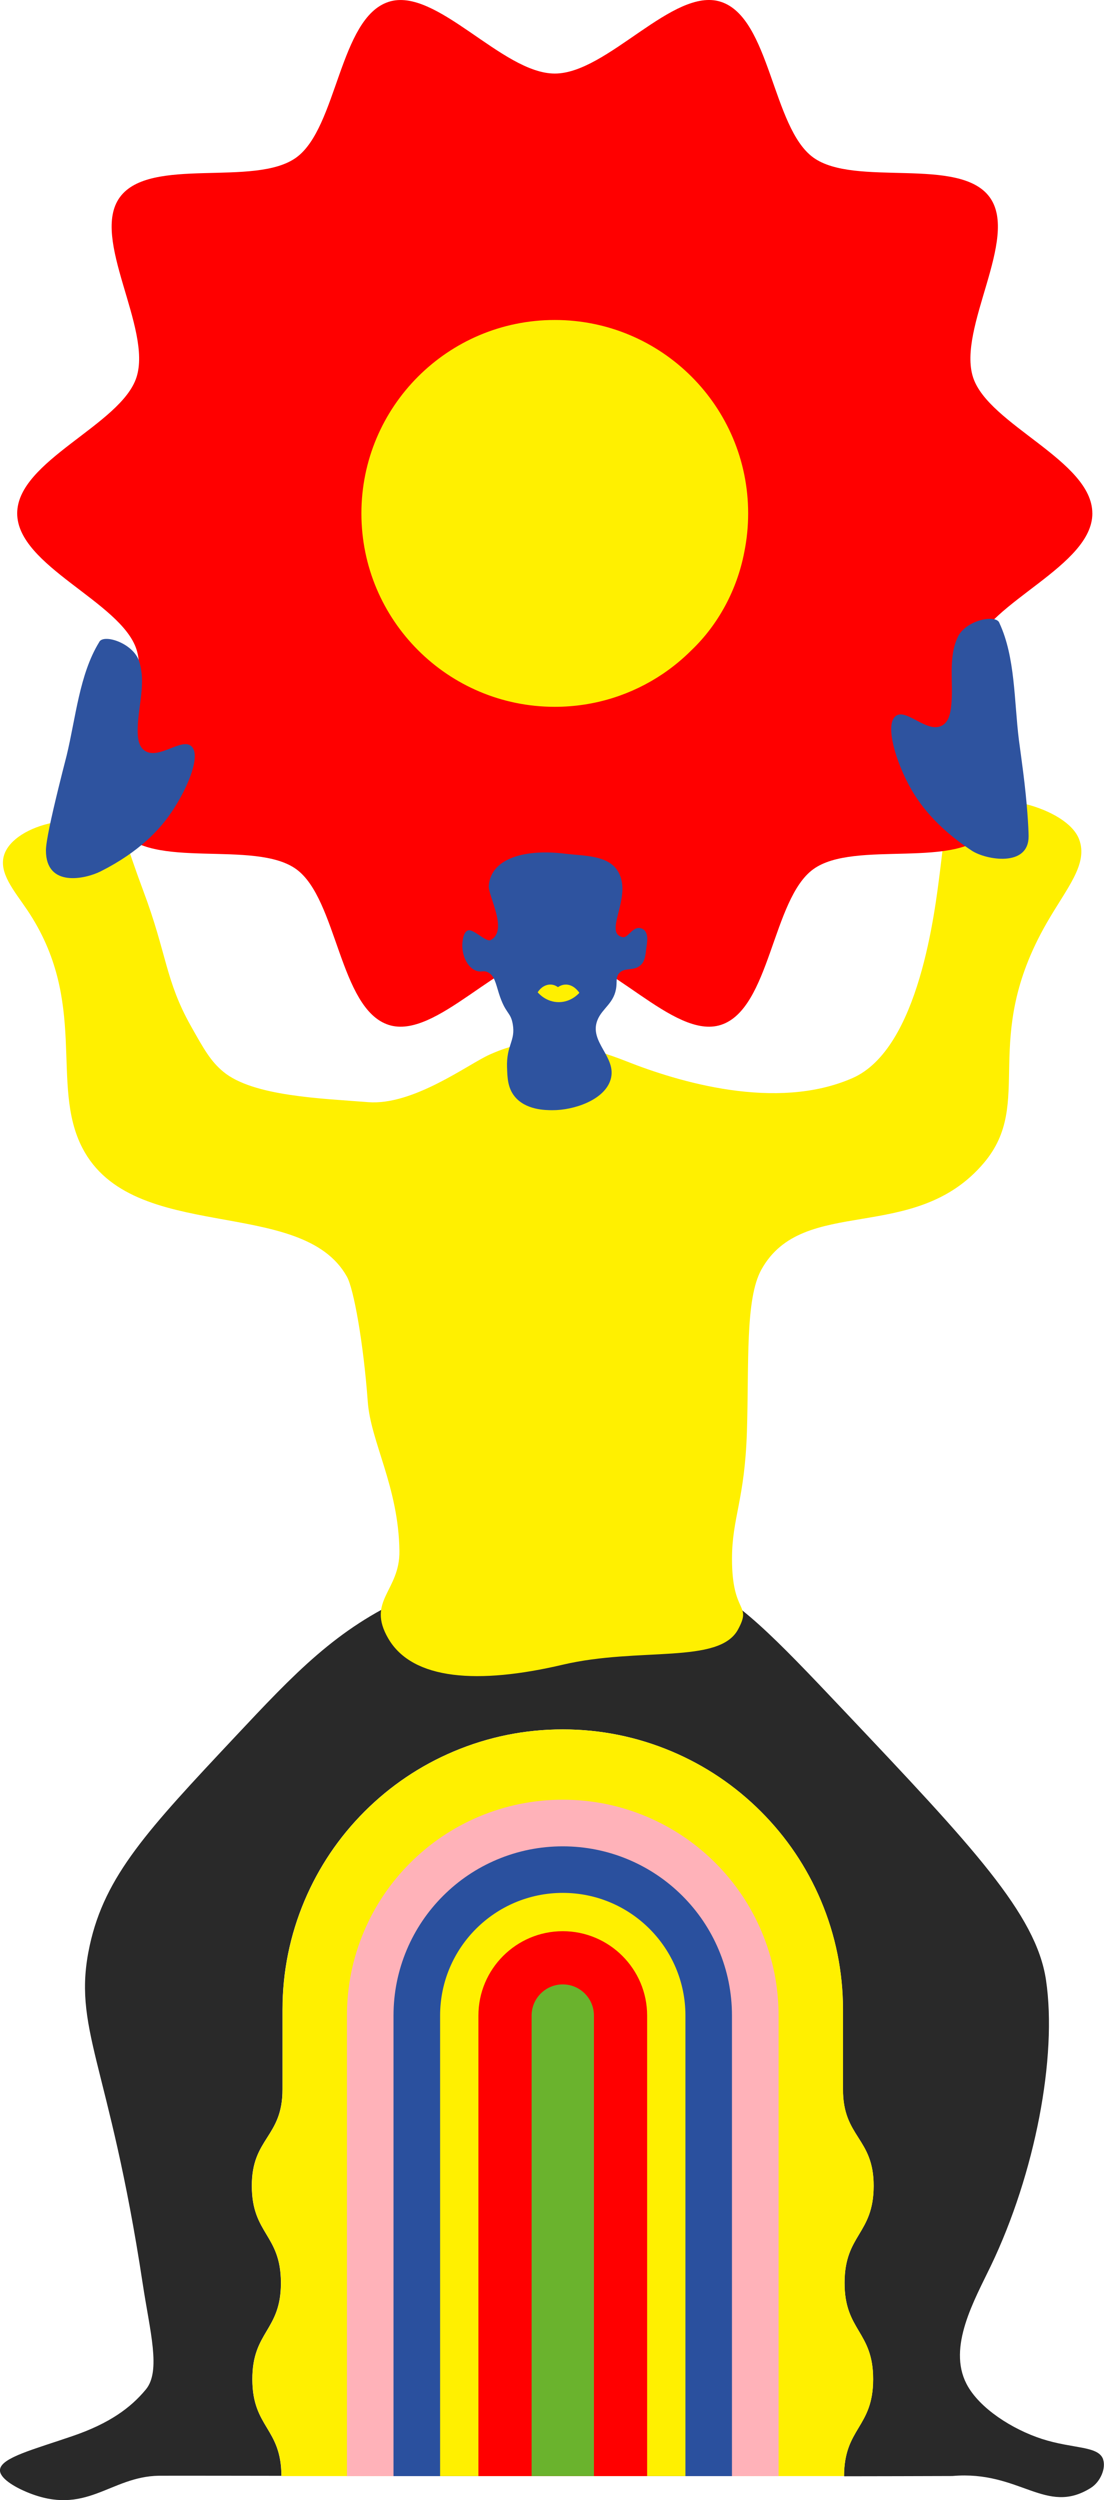
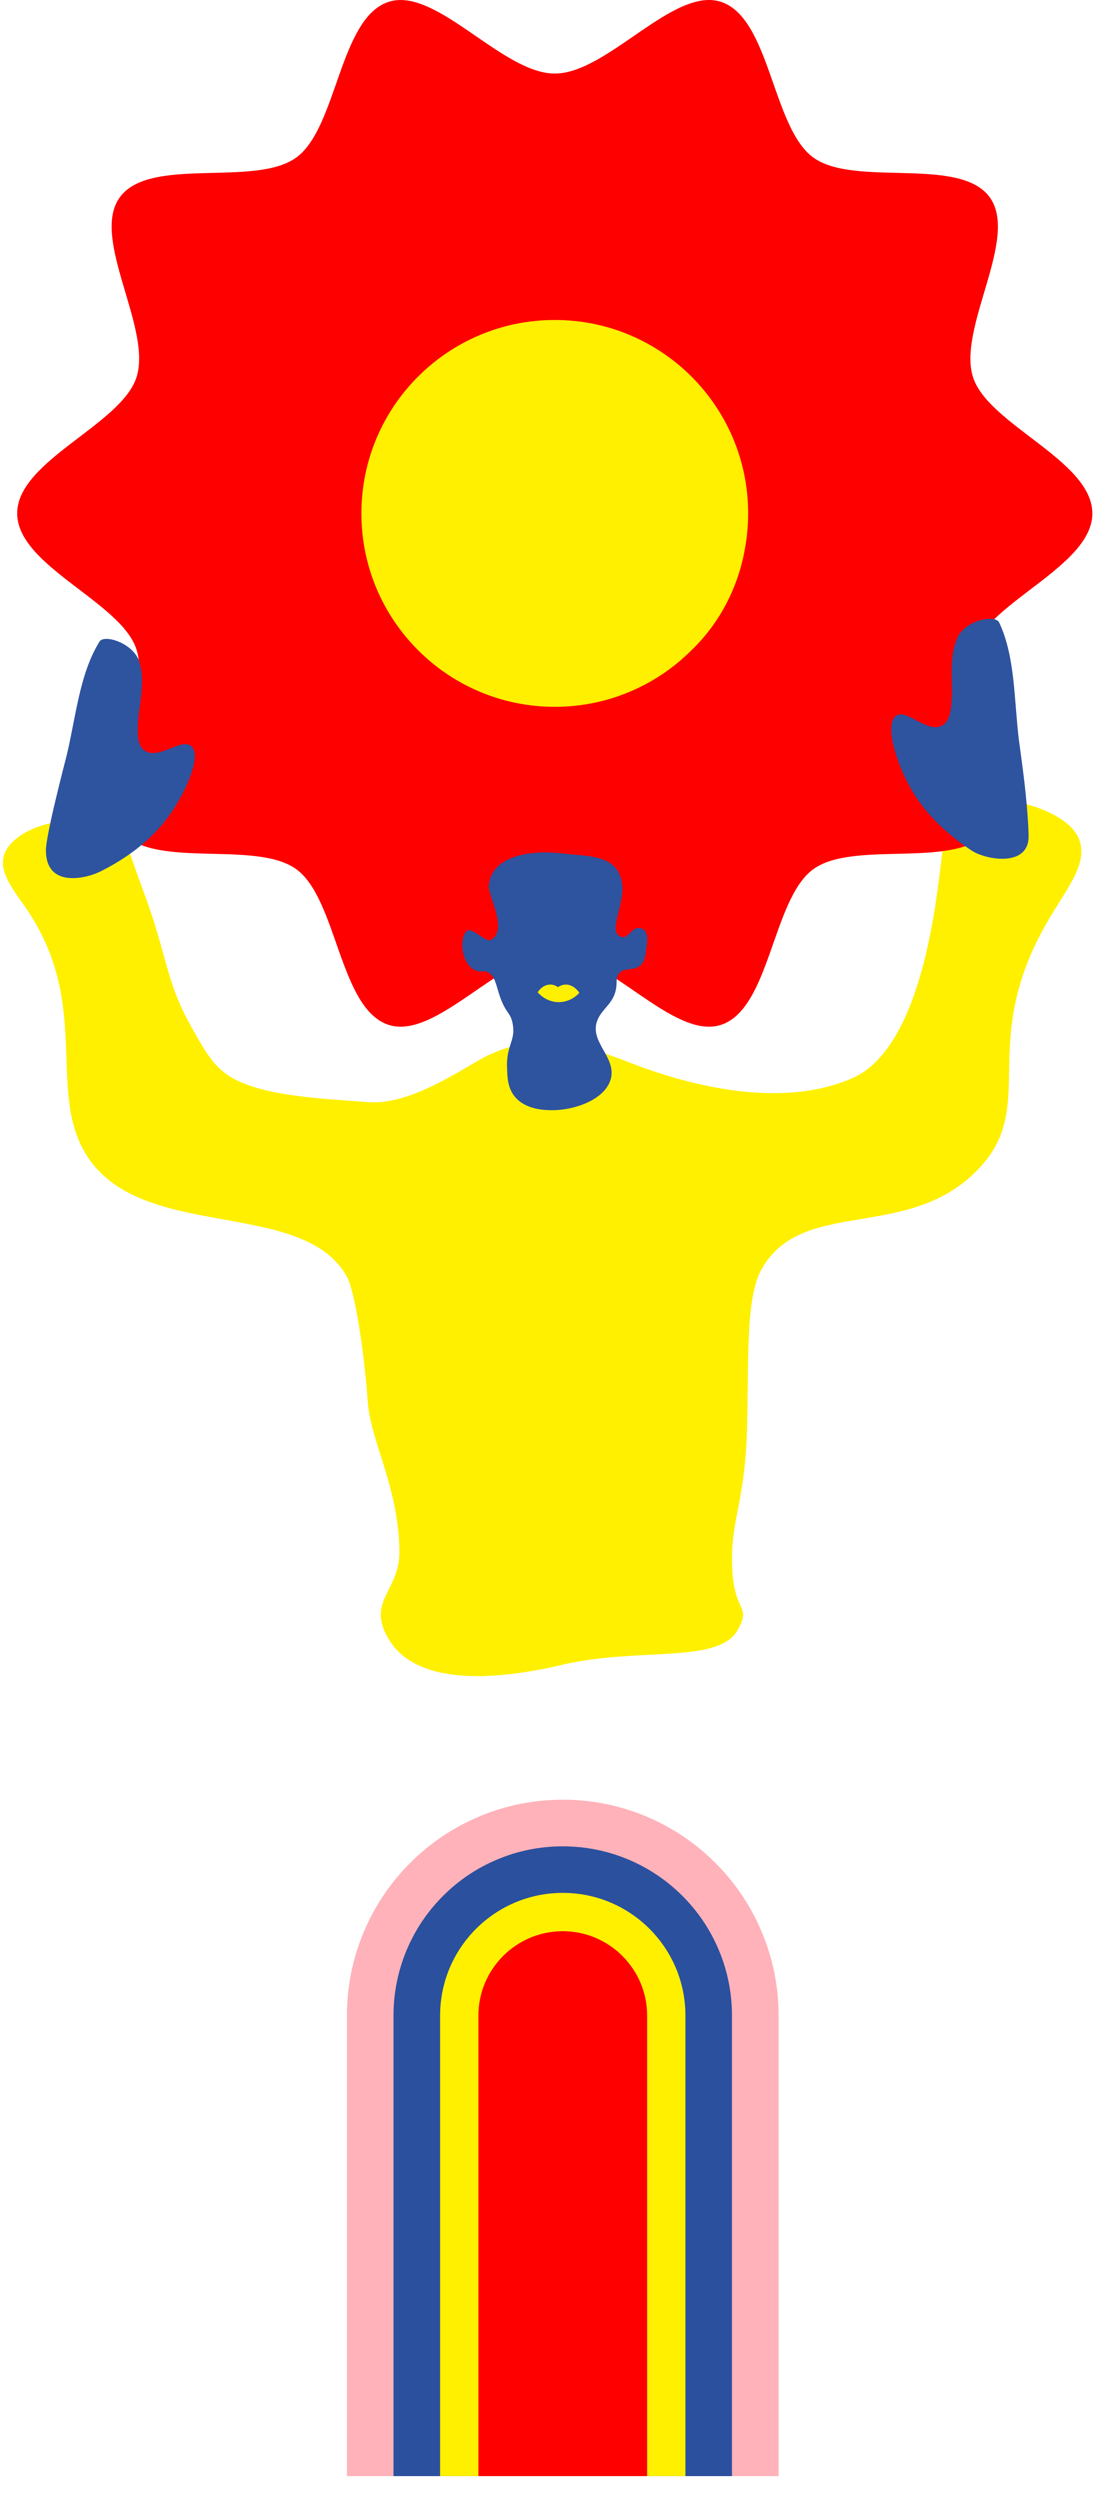
<svg xmlns="http://www.w3.org/2000/svg" id="Livello_2" width="363.43" height="822.85" viewBox="0 0 363.43 822.85">
  <defs>
    <style>.cls-1{fill:#fff000;}.cls-2{fill:#ffb2b9;}.cls-3{fill:red;}.cls-4{fill:#6ab32d;}.cls-5{fill:#292929;}.cls-6{fill:#2a509e;}.cls-7{fill:#2e539f;}</style>
  </defs>
  <g id="PORTONE1">
    <g>
-       <path class="cls-5" d="M363.15,809.42c-1.6-4.51-9.9-3.4-20.14-6.71-9.67-3.13-20.67-10.06-24.84-18.12-6.3-12.18,2.64-27.64,8.05-38.93,14.49-30.23,21.88-68.65,18.12-93.97-3.23-21.76-24.3-44.04-66.45-88.6-23.2-24.53-35.1-36.92-49.67-42.96-42.69-17.7-85.93,1.75-93.97,5.37-23.55,10.59-37.16,25.11-57.05,46.31-28.43,30.31-42.65,45.47-47.66,68.47-5.97,27.41,6.34,38.09,17.45,111.42,2.37,15.65,6.06,28.63,1.03,34.72-5.03,6.09-12.04,11.18-23.99,15.29-12.81,4.41-23.57,7.11-24.03,11.07-.32,2.78,4.79,5.73,8.73,7.38,19.66,8.26,27.31-5.08,43.6-5.34,2.7-.04,40.26,.03,40.31,.03-.08-15.83-9.53-15.83-9.58-31.72-.04-15.92,9.46-15.95,9.41-31.86-.04-15.92-9.53-15.89-9.58-31.81-.04-15.92,10.14-15.95,10.1-31.86v-26.17c0-12.43,2.45-24.52,7.27-35.92,4.65-10.99,11.29-20.85,19.75-29.31,8.46-8.46,18.32-15.1,29.31-19.75,11.41-4.82,23.49-7.27,35.92-7.27h0c12.43,0,24.52,2.45,35.92,7.27,10.99,4.65,20.85,11.29,29.31,19.75,8.46,8.46,15.1,18.32,19.75,29.31,4.82,11.4,7.27,23.49,7.27,35.92v26.17c-.04,15.92,10.14,15.95,10.1,31.86-.04,15.92-9.53,15.89-9.58,31.81-.04,15.92,9.46,15.95,9.41,31.86-.04,15.92-9.53,15.89-9.58,31.81l.16,.06s35.19-.06,35.52-.09c22.22-1.94,30.79,13.2,45.57,3.91,3.17-1.99,5.05-6.49,4.03-9.4Z" />
      <path class="cls-1" d="M127.85,539.33c-7.33-12.54,3.82-15.61,3.64-28.87-.29-21.11-9.45-35.84-10.42-49.09-1.43-19.51-4.63-37.19-6.86-41.18-14.95-26.8-70.6-10.4-87.11-42.41-10.82-20.96,2.3-47.94-18.18-78.34-4.17-6.2-9.53-12.22-7.52-18.18,3.41-10.1,26.5-15.57,37.61-6.89,2.99,2.33,2.96,4.97,8.15,18.8,7.81,20.79,7.24,29.5,15.67,44.5,4.34,7.73,6.51,11.59,10.65,15.04,9.82,8.18,32.72,8.82,47.63,10.03,14.91,1.21,33.08-12.54,40.07-15.65,7.71-3.43,19.76-7.8,45.14,2.25,16.72,6.62,49.16,16.52,74.32,5.48,22.03-9.67,27.16-55.28,28.83-68.32,1.22-9.49,1.32-16.77,6.89-20.68,9.17-6.43,34.81-.16,38.86,10.37,3.14,8.16-4.07,16.1-10.65,27.58-22.21,38.68-3.78,58.96-20.68,78.97-22.86,27.05-59.47,10.31-73.24,35.1-5.38,9.69-4.06,30.91-4.77,53.38-.71,22.47-4.91,28.3-4.91,41.84,0,18.51,6.68,14.54,1.99,23.23-6.23,11.55-32.56,5.7-57.7,11.6-27.77,6.52-49.41,5.11-57.41-8.57Z" />
      <g>
        <path class="cls-3" d="M359.6,168.96c0,17.35-34.18,29.09-39.26,44.75-5.27,16.23,15.3,45.78,5.47,59.29-9.93,13.64-44.45,3.16-58.1,13.09-13.51,9.83-14.15,45.95-30.38,51.22-15.66,5.08-37.35-23.6-54.7-23.6s-39.04,28.68-54.7,23.6c-16.23-5.27-16.87-41.39-30.38-51.22-13.64-9.93-48.17,.55-58.1-13.09-9.83-13.51,10.73-43.06,5.47-59.29-5.08-15.66-39.26-27.4-39.26-44.75s34.18-29.09,39.26-44.75c5.27-16.23-15.3-45.78-5.47-59.29,9.93-13.64,44.45-3.16,58.1-13.09,13.51-9.83,14.15-45.95,30.38-51.22,15.66-5.08,37.35,23.6,54.7,23.6S221.67-4.48,237.32,.6c16.23,5.27,16.87,41.39,30.38,51.22,13.64,9.93,48.17-.55,58.1,13.09,9.83,13.51-10.73,43.06-5.47,59.29,5.08,15.66,39.26,27.4,39.26,44.75Z" />
        <path class="cls-1" d="M246.29,168.96c0,4.4-.45,8.69-1.29,12.83-2.35,12.23-8.47,23.7-17.35,32.19-2.88,2.88-6.04,5.49-9.42,7.78-10.16,6.86-22.41,10.87-35.6,10.87-35.16,0-63.66-28.5-63.66-63.66s28.5-63.66,63.66-63.66,63.66,28.5,63.66,63.66Z" />
      </g>
      <g>
        <path class="cls-7" d="M166.91,351.39c-.24-7.58,2.87-8.73,1.88-14.35-.73-4.15-2.37-3.17-4.58-10.16-1.01-3.2-1.44-5.83-3.61-6.88-1.51-.74-2.16,.13-3.86-.51-3.19-1.19-4.83-5.65-4.52-9.14,.08-.87,.32-3.56,1.8-4.12,1.77-.66,6.01,3.98,7.51,3.17,5.91-3.2-.92-14.61-.64-17.9,.8-9.27,12.35-12.09,24.94-10.55,7.35,.9,16.58,.3,18.7,8.47,2.06,7.9-5.49,17.87,.48,19.02,1.82,.35,3.34-3.9,6.15-2.87,2.81,1.03,1.75,5.13,1.59,6.59-.29,2.48-.48,4.16-1.78,5.42-2.28,2.21-5.37,.62-7.18,2.77-1,1.19-.72,2.47-.88,4.24-.52,5.56-4.61,7.12-6.22,11.12-2.94,7.26,6.49,12.19,4.33,19.56-1.98,6.77-12.11,10.15-19.15,10.12-2.28,0-8.96-.03-12.56-4.66-2.19-2.81-2.29-6.12-2.39-9.36Z" />
        <path class="cls-1" d="M177,326.58c1.05-1.66,2.74-2.65,4.45-2.53,1.02,.07,1.79,.53,2.23,.84,.47-.32,1.3-.79,2.41-.84,2.81-.13,4.54,2.57,4.63,2.71-.37,.42-2.75,3.02-6.68,3.07-4.18,.05-6.71-2.85-7.04-3.25Z" />
      </g>
      <path class="cls-7" d="M309.99,238.85c-4.9,2.52-11.6-5.79-15.09-3.22-3.74,2.76,.01,15.24,4.96,23.95,2.44,4.29,7.84,12.39,20.09,20.42,4.61,3.02,18.74,5.52,18.66-4.79-.02-2.81-.49-10.98-1.79-21.13-.43-3.38-.92-6.98-1.42-10.67-1.58-12.83-1.16-27.07-6.38-38.31-.88-2.96-10.45-1.24-13.51,4.12-3.7,7.32-1.41,15.76-2.46,23.79-.35,2.77-1.18,4.89-3.04,5.85Z" />
      <path class="cls-7" d="M47.68,247.09c4.58,3.07,12.18-4.42,15.35-1.47,3.4,3.17-1.75,15.13-7.65,23.21-2.91,3.98-9.2,11.4-22.27,17.97-4.92,2.47-17.99,5.47-17.99-6.9,0-2.81,1.74-10.85,4.18-20.78,.81-3.31,1.7-6.83,2.63-10.43,3.03-12.55,4.22-26.74,10.69-37.3,1.21-2.84,10.52-.03,12.96,5.64,2.84,7.69-.39,15.81-.26,23.9,.04,2.79,.62,5,2.36,6.16Z" />
-       <path class="cls-1" d="M277.87,814.94c.04-15.92,9.53-15.89,9.58-31.81,.04-15.92-9.46-15.95-9.41-31.86h0c.04-15.92,9.53-15.89,9.58-31.81,.04-15.92-10.14-15.95-10.1-31.86v-26.17c0-12.43-2.45-24.52-7.27-35.92-4.65-10.99-11.29-20.85-19.75-29.31-8.46-8.46-18.32-15.1-29.31-19.75-11.41-4.82-23.49-7.27-35.92-7.27h0c-12.43,0-24.52,2.45-35.92,7.27-10.99,4.65-20.85,11.29-29.31,19.75-8.46,8.46-15.1,18.32-19.75,29.31-4.82,11.4-7.27,23.49-7.27,35.92v26.17c.04,15.92-10.14,15.95-10.1,31.86,.04,15.92,9.53,15.89,9.58,31.81h0c.04,15.92-9.46,15.95-9.41,31.86,.04,15.92,9.53,15.89,9.58,31.81h185.22Z" />
      <path class="cls-2" d="M114.21,814.94v-151.57c0-9.58,1.88-18.89,5.6-27.67,3.58-8.46,8.7-16.06,15.21-22.57,6.52-6.52,14.11-11.63,22.57-15.21,8.78-3.71,18.09-5.6,27.67-5.6,9.58,0,18.89,1.88,27.67,5.6,8.46,3.58,16.06,8.7,22.57,15.21,6.52,6.52,11.63,14.11,15.21,22.58,3.71,8.78,5.6,18.09,5.6,27.67v151.57H114.21Z" />
      <path class="cls-6" d="M129.54,814.94v-151.57c0-7.51,1.48-14.81,4.38-21.69,2.81-6.64,6.82-12.59,11.93-17.7,5.11-5.11,11.07-9.13,17.71-11.93,6.88-2.91,14.18-4.38,21.69-4.38,7.51,0,14.81,1.48,21.69,4.38,6.64,2.81,12.59,6.82,17.71,11.93,5.11,5.11,9.13,11.07,11.93,17.71,2.91,6.88,4.38,14.18,4.38,21.69v151.57h-111.43Z" />
      <path class="cls-1" d="M225.64,814.94v-151.57c0-22.3-18.08-40.38-40.38-40.38h0c-22.3,0-40.38,18.08-40.38,40.38v151.57h80.76Z" />
      <path class="cls-3" d="M157.49,663.37c0-15.31,12.46-27.77,27.77-27.77s27.77,12.46,27.77,27.77v151.57h-55.54s0-151.57,0-151.57Z" />
-       <path class="cls-4" d="M175,814.94v-151.57c0-5.66,4.6-10.26,10.26-10.26s10.26,4.6,10.26,10.26v151.57h-20.52Z" />
    </g>
  </g>
</svg>